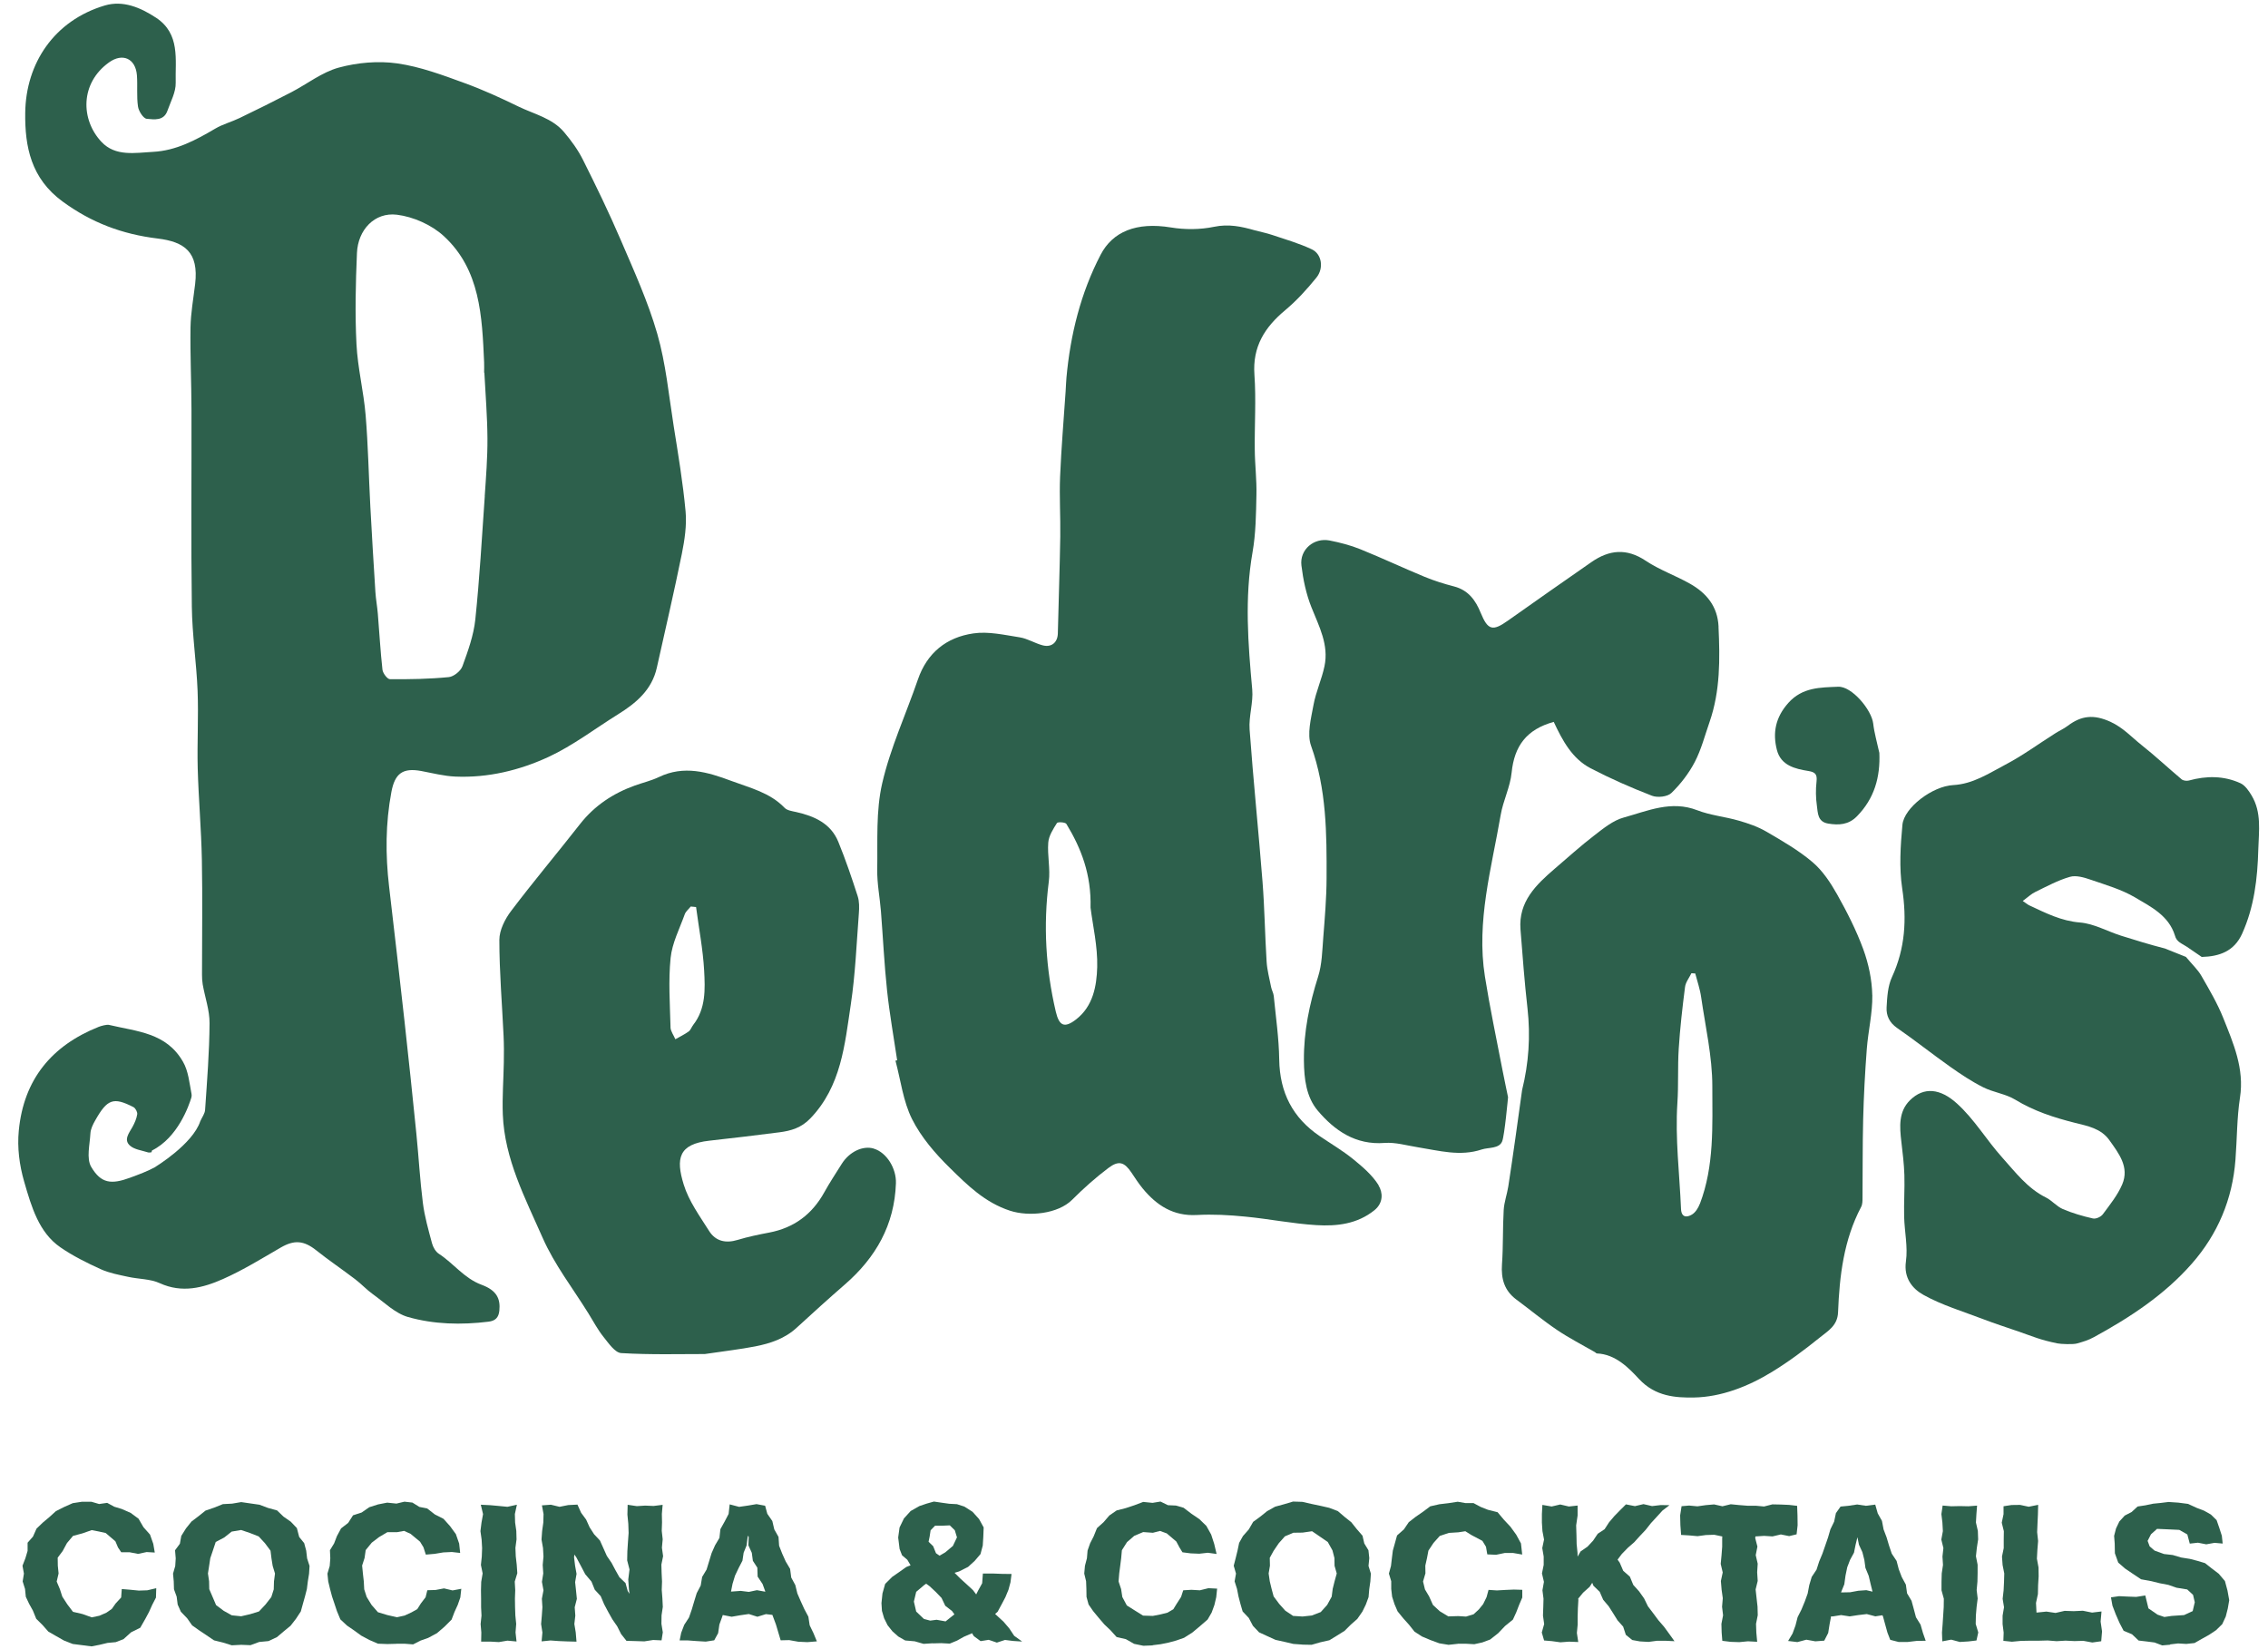
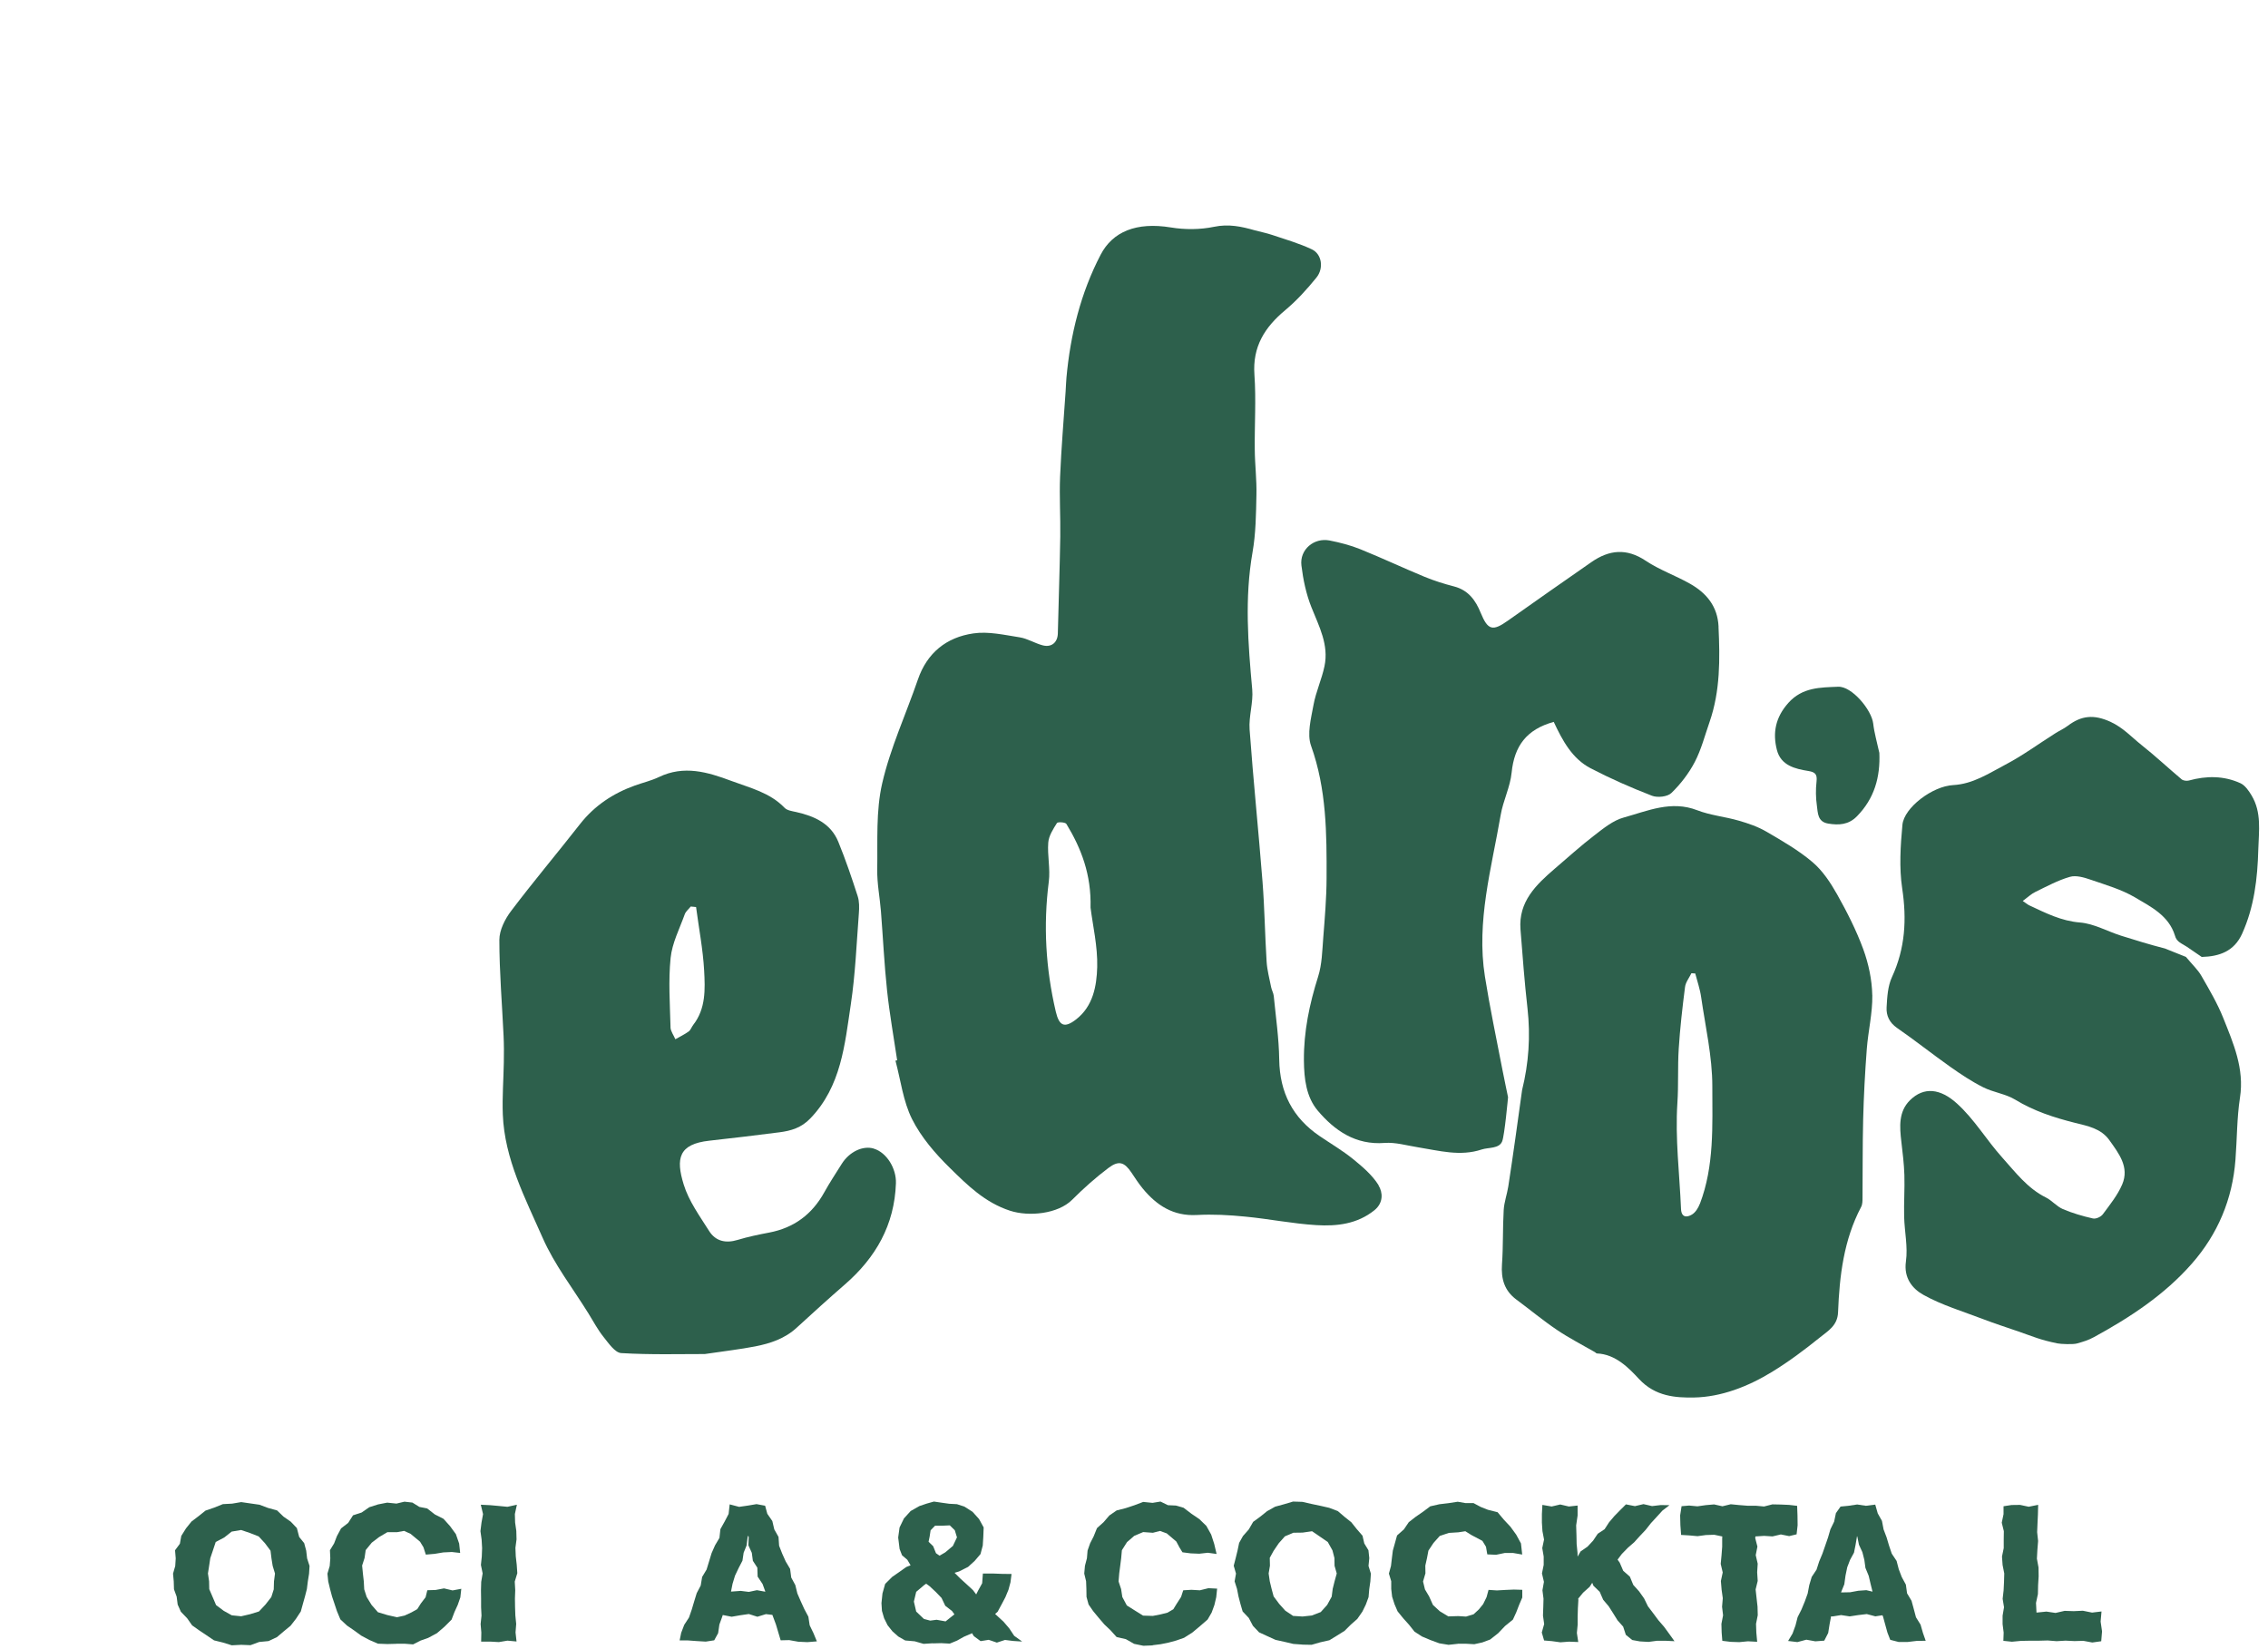
<svg xmlns="http://www.w3.org/2000/svg" width="132" height="96" viewBox="0 0 132 96" fill="none">
  <g clip-path="url(#clip0_292_7750)">
    <path d="M100.022 36.476C99.967 35.296 99.32 34.521 98.357 33.977C97.519 33.503 96.585 33.177 95.788 32.645C94.67 31.897 93.656 32.001 92.617 32.724C90.997 33.856 89.373 34.981 87.763 36.127C86.877 36.757 86.597 36.694 86.178 35.673C85.877 34.933 85.454 34.351 84.623 34.136C84.045 33.987 83.471 33.807 82.917 33.579C81.664 33.06 80.435 32.482 79.178 31.973C78.607 31.741 77.997 31.585 77.392 31.464C76.478 31.281 75.633 31.99 75.744 32.915C75.844 33.742 76.02 34.583 76.329 35.355C76.772 36.466 77.347 37.535 77.087 38.778C76.928 39.543 76.585 40.273 76.446 41.042C76.305 41.824 76.059 42.724 76.305 43.413C77.208 45.933 77.219 48.526 77.208 51.129C77.204 52.285 77.104 53.444 77.014 54.597C76.955 55.352 76.942 56.137 76.716 56.85C76.211 58.45 75.875 60.045 75.889 61.738C75.899 62.814 76.028 63.856 76.689 64.645C77.675 65.812 78.894 66.663 80.587 66.532C81.217 66.484 81.868 66.681 82.505 66.781C83.744 66.979 84.98 67.332 86.237 66.913C86.621 66.785 87.255 66.878 87.428 66.439C87.57 66.082 87.77 63.87 87.77 63.87C87.753 63.783 87.525 62.704 87.438 62.25C87.092 60.45 86.711 58.654 86.424 56.843C85.915 53.638 86.808 50.55 87.341 47.442C87.483 46.608 87.895 45.812 87.978 44.978C88.134 43.43 88.84 42.461 90.429 42.022C90.938 43.108 91.499 44.161 92.576 44.722C93.732 45.324 94.93 45.85 96.145 46.321C96.467 46.445 97.049 46.383 97.277 46.161C97.814 45.642 98.291 45.019 98.637 44.358C99.018 43.628 99.226 42.807 99.5 42.022C100.126 40.218 100.105 38.356 100.019 36.48L100.022 36.476Z" fill="#2D604C" />
    <path d="M80.234 68.99C79.867 68.401 79.299 67.917 78.749 67.47C78.143 66.979 77.464 66.581 76.817 66.141C75.235 65.071 74.48 63.597 74.452 61.676C74.435 60.444 74.255 59.211 74.134 57.979C74.117 57.806 74.016 57.64 73.982 57.467C73.885 56.971 73.749 56.477 73.718 55.975C73.621 54.427 73.601 52.873 73.48 51.326C73.248 48.37 72.943 45.421 72.728 42.465C72.673 41.693 72.95 40.897 72.881 40.132C72.638 37.466 72.431 34.818 72.898 32.153C73.092 31.056 73.102 29.92 73.126 28.799C73.147 27.927 73.036 27.051 73.029 26.175C73.012 24.721 73.112 23.264 73.009 21.817C72.891 20.176 73.611 19.048 74.802 18.055C75.47 17.497 76.066 16.84 76.616 16.161C77.063 15.611 76.928 14.784 76.35 14.514C75.615 14.167 74.823 13.939 74.051 13.679C73.715 13.565 73.365 13.499 73.026 13.406C72.251 13.184 71.506 13.025 70.661 13.202C69.852 13.371 68.965 13.375 68.145 13.24C66.137 12.911 64.756 13.485 64.056 14.832C62.9 17.054 62.297 19.477 62.069 21.98C62.045 22.25 62.038 22.52 62.02 22.786C61.91 24.434 61.768 26.085 61.699 27.736C61.65 28.899 61.726 30.069 61.709 31.232C61.678 33.115 61.612 34.995 61.567 36.878C61.553 37.394 61.2 37.705 60.677 37.563C60.224 37.442 59.801 37.172 59.344 37.099C58.455 36.961 57.523 36.743 56.655 36.871C55.093 37.096 53.958 37.992 53.421 39.56C52.729 41.575 51.818 43.538 51.344 45.601C50.973 47.214 51.084 48.945 51.056 50.623C51.043 51.426 51.206 52.233 51.271 53.043C51.392 54.583 51.465 56.127 51.628 57.66C51.773 59.021 52.016 60.367 52.216 61.721L52.116 61.741C52.424 62.884 52.563 64.109 53.082 65.144C53.611 66.196 54.428 67.148 55.28 67.982C56.301 68.986 57.319 70 58.787 70.478C59.885 70.835 61.57 70.665 62.395 69.845C63.059 69.18 63.769 68.547 64.52 67.982C65.119 67.532 65.444 67.654 65.85 68.256C66.061 68.571 66.268 68.893 66.507 69.183C67.321 70.17 68.287 70.8 69.654 70.727C70.592 70.675 71.544 70.727 72.482 70.821C73.864 70.953 75.231 71.233 76.612 71.316C77.803 71.388 78.991 71.257 79.995 70.447C80.531 70.011 80.48 69.402 80.23 69L80.234 68.99ZM63.859 56.293C63.828 57.401 63.617 58.581 62.623 59.346C61.937 59.876 61.64 59.706 61.446 58.879C60.861 56.38 60.715 53.87 61.041 51.322C61.138 50.578 60.951 49.799 61.01 49.045C61.041 48.65 61.297 48.259 61.515 47.91C61.563 47.833 62.007 47.861 62.065 47.962C62.934 49.391 63.52 50.914 63.471 52.832C63.596 53.853 63.89 55.078 63.859 56.297V56.293Z" fill="#2D604C" />
    <path d="M131.041 46.297C130.878 46.027 130.664 45.715 130.394 45.591C129.428 45.151 128.413 45.154 127.395 45.435C127.267 45.469 127.067 45.445 126.973 45.365C126.191 44.708 125.443 44.005 124.643 43.372C124.058 42.908 123.577 42.361 122.833 42.018C121.856 41.572 121.136 41.655 120.35 42.247C120.119 42.423 119.845 42.541 119.599 42.7C118.637 43.309 117.709 43.992 116.705 44.517C115.749 45.019 114.832 45.639 113.676 45.701C112.468 45.764 110.816 47.017 110.723 48.014C110.609 49.239 110.529 50.502 110.709 51.711C110.982 53.517 110.886 55.206 110.114 56.878C109.871 57.404 109.833 58.048 109.802 58.647C109.778 59.118 109.965 59.53 110.411 59.838C111.464 60.565 112.464 61.364 113.51 62.102C114.122 62.534 114.756 62.957 115.424 63.292C116.016 63.59 116.726 63.673 117.287 64.012C118.381 64.68 119.554 65.058 120.78 65.366C121.5 65.546 122.279 65.684 122.767 66.37C123.317 67.145 123.944 67.934 123.515 68.945C123.248 69.575 122.795 70.132 122.383 70.689C122.272 70.838 121.978 70.97 121.808 70.928C121.213 70.793 120.617 70.62 120.06 70.382C119.703 70.229 119.43 69.886 119.08 69.71C118 69.177 117.29 68.225 116.525 67.373C115.615 66.363 114.919 65.161 113.894 64.234C112.932 63.362 111.973 63.247 111.162 64.047C110.487 64.715 110.56 65.598 110.661 66.463C110.737 67.107 110.816 67.751 110.837 68.398C110.861 69.205 110.803 70.014 110.823 70.825C110.844 71.697 111.048 72.583 110.927 73.431C110.789 74.407 111.318 75.027 111.945 75.376C113.029 75.979 114.244 76.338 115.41 76.785C116.092 77.045 116.788 77.27 117.48 77.509C118.322 77.799 118.737 77.997 119.748 78.201C119.928 78.239 120.666 78.274 120.901 78.201C121.289 78.087 121.52 78.024 121.874 77.834C123.975 76.685 125.973 75.376 127.565 73.562C129.078 71.839 129.933 69.807 130.106 67.512C130.2 66.307 130.186 65.085 130.369 63.895C130.632 62.202 129.985 60.738 129.397 59.26C129.054 58.405 128.579 57.598 128.119 56.799C127.915 56.446 127.6 56.155 127.222 55.702L126 55.213C125.145 54.995 124.297 54.736 123.452 54.469C122.653 54.217 121.874 53.767 121.064 53.701C119.963 53.614 119.056 53.144 118.111 52.704C118.014 52.659 117.934 52.586 117.726 52.448C118.031 52.223 118.225 52.032 118.457 51.922C119.118 51.6 119.772 51.243 120.472 51.042C120.828 50.938 121.296 51.077 121.676 51.208C122.552 51.51 123.47 51.773 124.256 52.236C125.18 52.783 126.222 53.292 126.582 54.455C126.682 54.85 127.001 54.922 127.278 55.113C127.717 55.418 128.143 55.705 128.143 55.705C129.168 55.677 130.027 55.383 130.494 54.352C131.2 52.787 131.39 51.139 131.435 49.447C131.467 48.367 131.636 47.286 131.044 46.304L131.041 46.297Z" fill="#2D604C" />
    <path d="M50.859 66.861C50.222 66.67 49.437 67.041 48.99 67.751C48.644 68.301 48.284 68.848 47.969 69.415C47.259 70.693 46.207 71.475 44.77 71.749C44.154 71.866 43.534 71.994 42.931 72.177C42.236 72.389 41.647 72.254 41.27 71.655C40.723 70.786 40.086 69.914 39.792 68.951C39.324 67.435 39.497 66.598 41.284 66.401C42.648 66.248 44.008 66.089 45.369 65.912C46.04 65.826 46.639 65.649 47.158 65.109C48.962 63.237 49.166 60.807 49.52 58.453C49.783 56.705 49.852 54.929 49.987 53.164C50.011 52.831 50.018 52.475 49.918 52.167C49.575 51.104 49.215 50.042 48.792 49.007C48.353 47.93 47.397 47.508 46.338 47.269C46.103 47.217 45.812 47.179 45.663 47.023C44.808 46.134 43.658 45.867 42.568 45.459C41.183 44.94 39.805 44.531 38.348 45.234C37.905 45.445 37.417 45.559 36.953 45.725C35.682 46.182 34.602 46.895 33.757 47.972C32.431 49.668 31.043 51.315 29.745 53.032C29.388 53.503 29.063 54.147 29.063 54.715C29.063 56.577 29.222 58.439 29.309 60.301C29.333 60.814 29.333 61.33 29.323 61.845C29.305 62.856 29.226 63.867 29.264 64.871C29.364 67.474 30.572 69.755 31.583 72.056C32.269 73.618 33.349 75.005 34.256 76.47C34.54 76.927 34.792 77.408 35.125 77.823C35.419 78.19 35.793 78.744 36.157 78.765C37.884 78.869 39.618 78.817 41.02 78.82C42.215 78.644 43.087 78.543 43.946 78.377C44.832 78.204 45.68 77.924 46.369 77.287C47.294 76.439 48.225 75.594 49.173 74.77C50.97 73.209 52.061 71.305 52.144 68.879C52.175 68.027 51.611 67.089 50.856 66.864L50.859 66.861ZM39.026 59.8C38.992 58.456 38.895 57.099 39.03 55.767C39.117 54.898 39.553 54.06 39.854 53.219C39.916 53.05 40.086 52.918 40.203 52.769C40.307 52.78 40.411 52.79 40.512 52.8C40.674 54.033 40.913 55.258 40.982 56.494C41.041 57.581 41.086 58.713 40.346 59.661C40.249 59.785 40.2 59.959 40.079 60.045C39.837 60.218 39.566 60.35 39.307 60.495C39.21 60.263 39.03 60.032 39.023 59.796L39.026 59.8Z" fill="#2D604C" />
    <path d="M109.376 43.811C109.255 43.247 109.089 42.69 109.023 42.122C108.93 41.316 107.774 39.938 106.981 39.976C105.956 40.021 104.904 39.997 104.08 40.921C103.332 41.762 103.162 42.659 103.418 43.659C103.65 44.559 104.471 44.756 105.253 44.881C105.665 44.947 105.769 45.089 105.724 45.497C105.672 45.961 105.679 46.442 105.745 46.902C105.804 47.321 105.779 47.837 106.399 47.941C107.022 48.045 107.587 48.014 108.071 47.522C109.089 46.487 109.442 45.241 109.38 43.811H109.376Z" fill="#2D604C" />
    <path d="M108.968 57.924C108.95 57.031 108.753 56.103 108.445 55.258C108.04 54.154 107.5 53.091 106.922 52.063C106.537 51.381 106.08 50.686 105.492 50.187C104.682 49.498 103.737 48.955 102.812 48.415C102.317 48.124 101.75 47.93 101.196 47.771C100.399 47.539 99.548 47.463 98.779 47.165C97.263 46.577 95.892 47.207 94.507 47.588C93.884 47.757 93.32 48.221 92.79 48.63C91.997 49.239 91.253 49.914 90.491 50.565C89.401 51.503 88.369 52.486 88.494 54.102C88.615 55.636 88.729 57.172 88.902 58.702C89.082 60.312 88.975 61.891 88.587 63.455L88.196 66.262C88.054 67.238 87.929 68.152 87.784 69.066C87.712 69.523 87.545 69.973 87.517 70.43C87.455 71.482 87.493 72.541 87.417 73.594C87.358 74.442 87.555 75.13 88.255 75.65C89.044 76.234 89.802 76.865 90.616 77.415C91.322 77.893 92.091 78.284 92.832 78.713C92.87 78.734 92.904 78.786 92.942 78.786C94.033 78.827 94.815 79.651 95.4 80.281C96.352 81.302 97.547 81.365 98.575 81.351C100.171 81.326 101.746 80.71 103.141 79.855C104.114 79.26 105.035 78.568 105.925 77.851C106.385 77.477 106.946 77.173 106.977 76.39C107.06 74.272 107.306 72.178 108.32 70.257C108.4 70.108 108.4 69.907 108.4 69.731C108.414 68.208 108.4 66.681 108.438 65.158C108.473 63.794 108.545 62.43 108.649 61.066C108.729 60.018 108.988 58.972 108.971 57.927L108.968 57.924ZM98.931 70.077C98.842 70.312 98.682 70.575 98.474 70.7C98.173 70.883 97.858 70.876 97.837 70.371C97.751 68.315 97.491 66.269 97.626 64.206C97.696 63.161 97.637 62.105 97.703 61.059C97.779 59.855 97.917 58.654 98.07 57.46C98.104 57.179 98.312 56.923 98.443 56.653C98.516 56.657 98.592 56.664 98.665 56.667C98.783 57.124 98.942 57.574 99.008 58.041C99.257 59.769 99.659 61.503 99.659 63.233C99.659 65.522 99.78 67.865 98.935 70.077H98.931Z" fill="#2D604C" />
-     <path d="M9.056 67.924C8.589 68.183 8.073 68.37 7.568 68.557C6.477 68.959 5.878 68.896 5.307 67.924C5.02 67.432 5.227 66.632 5.262 65.978C5.276 65.722 5.407 65.456 5.539 65.224C6.242 63.977 6.595 63.846 7.765 64.445C7.886 64.507 8.007 64.736 7.986 64.864C7.948 65.12 7.834 65.376 7.706 65.608C7.509 65.961 7.183 66.349 7.564 66.688C7.824 66.92 8.256 66.965 8.616 67.083C8.675 67.103 8.751 67.079 8.817 67.076C8.828 67.041 8.838 67.007 8.845 66.972C10.351 66.224 10.995 64.362 11.137 63.891C11.158 63.822 11.161 63.749 11.147 63.68C11.023 63.04 10.964 62.344 10.649 61.804C9.676 60.111 7.993 60.053 6.345 59.661C6.214 59.63 5.888 59.717 5.743 59.775C2.998 60.869 1.378 62.849 1.094 65.812C0.997 66.809 1.128 67.816 1.405 68.779C1.838 70.281 2.271 71.749 3.514 72.607C4.244 73.112 5.058 73.514 5.868 73.884C6.363 74.109 6.924 74.21 7.46 74.327C8.069 74.462 8.745 74.442 9.295 74.694C10.597 75.29 11.819 74.968 12.982 74.452C14.145 73.936 15.236 73.261 16.34 72.621C17.129 72.164 17.683 72.209 18.407 72.784C19.141 73.369 19.923 73.895 20.671 74.466C21.027 74.736 21.336 75.075 21.699 75.335C22.364 75.809 22.994 76.449 23.742 76.664C25.258 77.096 26.847 77.131 28.429 76.937C28.831 76.889 29.021 76.698 29.063 76.293C29.132 75.605 28.914 75.113 28.027 74.788C27.01 74.41 26.4 73.542 25.542 72.984C25.355 72.863 25.206 72.604 25.144 72.375C24.936 71.596 24.711 70.817 24.611 70.021C24.441 68.685 24.368 67.335 24.233 65.992C24.015 63.825 23.787 61.655 23.548 59.492C23.257 56.857 22.952 54.227 22.644 51.593C22.43 49.755 22.436 47.927 22.779 46.103C22.983 45.016 23.444 44.684 24.517 44.881C25.178 45.005 25.84 45.178 26.508 45.206C28.401 45.286 30.233 44.843 31.919 44.064C33.345 43.403 34.623 42.42 35.969 41.582C37.022 40.928 37.939 40.159 38.227 38.872C38.718 36.663 39.234 34.459 39.684 32.24C39.846 31.433 39.975 30.582 39.902 29.772C39.749 28.1 39.469 26.438 39.206 24.78C38.922 22.991 38.753 21.163 38.254 19.429C37.714 17.553 36.894 15.756 36.121 13.953C35.446 12.378 34.695 10.831 33.926 9.297C33.639 8.723 33.248 8.186 32.833 7.695C32.147 6.878 31.091 6.646 30.177 6.203C29.16 5.708 28.128 5.233 27.065 4.846C25.777 4.375 24.458 3.88 23.115 3.69C22.011 3.534 20.799 3.641 19.719 3.935C18.739 4.202 17.874 4.891 16.949 5.372C15.956 5.888 14.952 6.386 13.944 6.871C13.48 7.096 12.968 7.227 12.528 7.487C11.396 8.155 10.247 8.771 8.904 8.84C7.862 8.896 6.719 9.124 5.906 8.259C4.687 6.961 4.659 4.842 6.342 3.634C7.138 3.063 7.893 3.406 7.969 4.382C8.014 4.988 7.945 5.604 8.031 6.199C8.069 6.469 8.343 6.898 8.54 6.916C8.963 6.954 9.53 7.051 9.742 6.455C9.932 5.915 10.24 5.361 10.226 4.818C10.192 3.475 10.503 1.973 9.087 1.035C8.173 0.432 7.156 0.007 6.103 0.318C3.154 1.194 1.502 3.686 1.468 6.57C1.443 8.543 1.807 10.387 3.638 11.727C5.328 12.966 7.114 13.634 9.17 13.884C10.739 14.074 11.576 14.673 11.358 16.528C11.258 17.373 11.102 18.217 11.088 19.062C11.064 20.654 11.14 22.25 11.144 23.846C11.154 27.667 11.113 31.488 11.165 35.31C11.185 36.947 11.434 38.578 11.5 40.215C11.559 41.717 11.469 43.226 11.507 44.728C11.556 46.501 11.715 48.273 11.749 50.049C11.791 52.278 11.757 54.507 11.757 56.736C11.757 56.927 11.767 57.117 11.798 57.304C11.93 58.059 12.203 58.813 12.196 59.564C12.186 61.246 12.051 62.925 11.937 64.604C11.923 64.829 11.753 65.047 11.656 65.269C11.213 66.608 9.049 67.92 9.049 67.92L9.056 67.924ZM28.215 28.882C28.048 31.277 27.913 33.676 27.664 36.061C27.567 36.985 27.238 37.896 26.916 38.778C26.816 39.059 26.414 39.384 26.124 39.415C24.988 39.526 23.839 39.547 22.696 39.536C22.544 39.536 22.284 39.19 22.26 38.986C22.139 37.903 22.08 36.812 21.99 35.725C21.955 35.3 21.876 34.881 21.848 34.455C21.741 32.797 21.644 31.142 21.554 29.484C21.46 27.712 21.426 25.936 21.28 24.168C21.166 22.783 20.816 21.416 20.747 20.031C20.657 18.269 20.699 16.497 20.775 14.732C20.83 13.382 21.799 12.34 23.101 12.499C24.057 12.617 25.123 13.091 25.832 13.745C27.958 15.704 28.055 18.418 28.176 21.08C28.187 21.281 28.176 21.485 28.176 21.689C28.18 21.689 28.187 21.689 28.19 21.689C28.256 22.966 28.363 24.247 28.37 25.524C28.377 26.646 28.287 27.767 28.211 28.886L28.215 28.882Z" fill="#2D604C" />
-     <path d="M5.321 95.837L4.777 95.767L4.234 95.698L3.725 95.498L3.254 95.231L2.811 94.975L2.472 94.591L2.108 94.231L1.914 93.753L1.696 93.362L1.502 92.95L1.457 92.496L1.319 92.057L1.392 91.6L1.309 91.143L1.478 90.707L1.606 90.278V89.803L1.918 89.45L2.126 88.983L2.493 88.63L2.877 88.308L3.254 87.965L3.735 87.723L4.234 87.501L4.774 87.418H5.318L5.768 87.55L6.238 87.484L6.654 87.709L7.09 87.841L7.606 88.069L8.063 88.405L8.35 88.9L8.731 89.329L8.921 89.869L9.008 90.375L8.534 90.347L8.035 90.454L7.537 90.357H7.055L6.868 90.08L6.716 89.721L6.152 89.239L5.747 89.149L5.338 89.07L4.795 89.26L4.251 89.405L3.898 89.824L3.645 90.291L3.358 90.672L3.365 91.14L3.41 91.593L3.299 92.064L3.486 92.507L3.625 92.939L3.915 93.386L4.248 93.826L4.798 93.954L5.342 94.148L5.785 94.054L6.19 93.878L6.508 93.656L6.73 93.341L7.052 92.991L7.087 92.5L7.585 92.541L8.08 92.59L8.575 92.573L9.094 92.451L9.077 92.998L8.859 93.421L8.672 93.836L8.457 94.238L8.163 94.753L7.627 95.02L7.187 95.418L6.737 95.591L6.256 95.636L5.792 95.747L5.314 95.84L5.321 95.837Z" fill="#2D604C" />
    <path d="M14.031 95.747L13.491 95.775L12.975 95.615L12.456 95.487L12.013 95.186L11.598 94.909L11.182 94.615L10.891 94.2L10.528 93.823L10.341 93.404L10.282 92.943L10.126 92.514L10.112 92.057L10.071 91.603L10.199 91.157L10.227 90.714L10.188 90.243L10.469 89.863L10.552 89.406L10.825 88.969L11.147 88.568L11.559 88.256L11.961 87.934L12.473 87.758L12.972 87.557L13.508 87.529L14.038 87.439L14.571 87.516L15.101 87.592L15.6 87.779L16.126 87.924L16.5 88.284L16.922 88.578L17.279 88.952L17.413 89.468L17.704 89.828L17.822 90.267L17.874 90.717L18.016 91.154L17.988 91.607L17.916 92.057L17.86 92.504L17.749 92.936L17.628 93.366L17.507 93.805L17.227 94.231L16.912 94.636L16.517 94.961L16.122 95.297L15.631 95.529L15.087 95.581L14.578 95.768L14.038 95.747H14.031ZM14.035 94.085L14.557 93.964L15.073 93.805L15.447 93.407L15.79 92.967L15.932 92.521L15.946 92.054L16.005 91.597L15.87 91.154L15.8 90.717L15.745 90.267L15.419 89.831L15.056 89.437L14.561 89.243L14.035 89.063L13.484 89.156L13.052 89.499L12.556 89.759L12.38 90.288L12.238 90.707L12.172 91.147L12.103 91.593L12.169 92.047L12.179 92.507L12.359 92.926L12.577 93.435L13.02 93.767L13.491 94.03L14.035 94.085Z" fill="#2D604C" />
    <path d="M23.081 95.688L22.544 95.702L21.997 95.681L21.495 95.463L21.021 95.21L20.613 94.912L20.19 94.622L19.809 94.265L19.609 93.784L19.467 93.355L19.325 92.933L19.21 92.5L19.103 92.057L19.058 91.603L19.19 91.157L19.224 90.71L19.203 90.24L19.446 89.842L19.609 89.419L19.851 88.969L20.263 88.651L20.547 88.208L21.049 88.045L21.492 87.737L22.004 87.574L22.534 87.471L23.074 87.526L23.538 87.415L24.002 87.467L24.41 87.72L24.864 87.81L25.307 88.156L25.812 88.412L26.19 88.834L26.532 89.302L26.723 89.852L26.782 90.399L26.297 90.344L25.799 90.368L25.3 90.451L24.784 90.496L24.646 90.07L24.448 89.745L23.898 89.288L23.52 89.115L23.105 89.191H22.544L22.063 89.475L21.637 89.8L21.284 90.233L21.218 90.693L21.076 91.133L21.121 91.593L21.173 92.053L21.198 92.517L21.34 92.96L21.627 93.427L21.997 93.85L22.548 94.016L23.105 94.141L23.548 94.044L23.946 93.86L24.286 93.67L24.493 93.341L24.77 92.978L24.871 92.569L25.348 92.555L25.843 92.462L26.339 92.58L26.848 92.486L26.792 92.988L26.64 93.424L26.449 93.843L26.283 94.279L25.868 94.694L25.428 95.072L24.919 95.345L24.476 95.501L24.043 95.722L23.555 95.684H23.084L23.081 95.688Z" fill="#2D604C" />
    <path d="M28.003 95.563L28.014 95.03L27.972 94.539L28.024 94.047L28 93.556V93.064L27.993 92.573L28.007 92.081L28.09 91.59L27.99 91.098L28.041 90.607L28.059 90.115L28.031 89.62L27.962 89.129L28.024 88.633L28.114 88.138L27.983 87.592L28.533 87.619L29.032 87.664L29.534 87.713L30.084 87.592L29.966 88.135L29.98 88.627L30.05 89.118L30.063 89.609L29.998 90.101L30.018 90.593L30.074 91.084L30.108 91.576L29.959 92.067L29.987 92.559L29.97 93.05L29.977 93.545L29.994 94.037L30.043 94.532L30.005 95.027L30.063 95.553L29.534 95.504L29.035 95.588L28.537 95.56H27.997L28.003 95.563Z" fill="#2D604C" />
-     <path d="M31.521 95.556L31.569 95.03L31.493 94.538L31.535 94.047L31.569 93.556L31.538 93.064L31.631 92.573L31.541 92.081L31.618 91.589L31.586 91.098L31.631 90.606L31.604 90.115L31.517 89.62L31.552 89.128L31.621 88.633L31.635 88.138L31.541 87.629L32.061 87.591L32.566 87.713L33.072 87.612L33.608 87.585L33.823 88.062L34.114 88.457L34.315 88.903L34.578 89.312L34.917 89.675L35.118 90.122L35.319 90.572L35.595 90.977L35.824 91.409L36.052 91.814L36.406 92.15L36.534 92.618L36.814 93.029L37.011 93.49L37.281 93.909L37.416 93.999L37.465 94.134L37.056 94.203L36.655 94.092L36.641 93.915L36.686 93.694L36.693 93.116L36.606 92.538L36.565 91.95L36.638 91.361L36.502 90.831L36.513 90.298L36.548 89.765L36.586 89.236L36.568 88.703L36.516 88.169L36.53 87.595L37.063 87.674L37.551 87.643L38.039 87.664L38.566 87.598L38.521 88.128L38.531 88.62L38.514 89.111L38.569 89.603L38.524 90.094L38.593 90.586L38.493 91.077L38.507 91.569L38.531 92.06L38.514 92.552L38.552 93.043L38.576 93.538L38.503 94.03L38.496 94.525L38.576 95.02L38.503 95.487L38.015 95.466L37.499 95.546L36.98 95.529L36.461 95.515L36.149 95.12L35.924 94.674L35.64 94.262L35.395 93.826L35.159 93.382L34.962 92.915L34.616 92.538L34.425 92.067L34.062 91.638L33.802 91.143L33.539 90.648L33.217 90.194L32.971 89.696L32.743 89.27L33.079 89.153L33.48 89.139L33.39 89.689L33.463 90.167L33.411 90.655L33.47 91.139L33.556 91.617L33.473 92.098L33.525 92.583L33.574 93.071L33.449 93.559L33.484 94.047L33.428 94.535L33.508 95.023L33.553 95.563L33.016 95.549L32.528 95.529L32.04 95.494L31.521 95.546V95.556Z" fill="#2D604C" />
    <path d="M39.556 95.487L39.646 95.047L39.823 94.584L40.1 94.158L40.262 93.69L40.404 93.213L40.55 92.739L40.782 92.296L40.865 91.797L41.124 91.365L41.27 90.887L41.415 90.412L41.616 89.956L41.872 89.523L41.928 89.014L42.173 88.575L42.406 88.128L42.468 87.571L43.018 87.716L43.523 87.643L44.032 87.557L44.531 87.65L44.659 88.121L44.95 88.54L45.064 89.028L45.31 89.464L45.345 89.98L45.525 90.44L45.729 90.894L45.985 91.326L46.051 91.832L46.289 92.271L46.407 92.756L46.605 93.213L46.812 93.666L47.048 94.109L47.124 94.611L47.342 95.061L47.543 95.546L46.992 95.591L46.463 95.567L45.933 95.473L45.435 95.484L45.303 95.041L45.161 94.563L44.988 94.099L44.815 93.632L44.583 93.185L44.552 92.673L44.382 92.206L44.095 91.776L44.078 91.257L43.818 90.856L43.756 90.392L43.558 89.956L43.575 89.464L43.378 89.028L43.281 88.561L43.724 88.599L43.638 89.038L43.51 89.502L43.454 89.959L43.281 90.385L43.212 90.849L42.994 91.268L42.779 91.721L42.634 92.199L42.537 92.69L42.437 93.182L42.18 93.621L42.038 94.099L41.869 94.566L41.796 95.068L41.568 95.484L41.076 95.56L40.553 95.529L40.031 95.491H39.556V95.487ZM41.633 93.992L41.588 93.563L41.626 93.092L41.748 92.673H42.17L42.641 92.642L43.112 92.607L43.583 92.666L44.053 92.566L44.524 92.652L44.998 92.618L45.497 92.593L45.518 93.092L45.466 93.569L45.614 94.075L45.078 94.019L44.579 93.96L44.081 94.113L43.583 93.954L43.084 94.026L42.585 94.113L42.087 94.016L41.63 93.988L41.633 93.992Z" fill="#2D604C" />
    <path d="M54.293 95.656L53.753 95.691L53.237 95.542L52.684 95.494L52.285 95.266L51.943 94.964L51.659 94.608L51.458 94.203L51.33 93.77L51.302 93.32L51.361 92.756L51.517 92.202L51.922 91.797L52.375 91.482L52.749 91.216L53.178 91.046L53.646 90.942L53.947 91.257L54.272 91.544L54.494 91.922L54.127 92.039L53.795 92.264L53.324 92.662L53.189 93.23L53.324 93.812L53.774 94.241L54.138 94.338L54.511 94.289L55.034 94.383L55.463 94.04L55.958 93.656L56.218 94.068L56.543 94.397L56.834 94.736L56.554 95.082L56.097 95.279L55.702 95.501L55.277 95.677L54.778 95.65L54.297 95.663L54.293 95.656ZM53.462 91.593L53.071 91.243L52.808 90.797L52.5 90.534L52.358 90.17L52.275 89.502L52.355 88.917L52.611 88.388L53.002 87.958L53.507 87.671L53.926 87.529L54.355 87.408L54.802 87.474L55.245 87.536L55.696 87.56L56.125 87.699L56.602 88.003L56.983 88.426L57.25 88.914L57.229 89.468L57.198 89.966L57.066 90.465L56.727 90.862L56.343 91.212L55.82 91.475L55.273 91.641L54.965 91.34L54.608 91.077L54.442 90.7L55.017 90.364L55.46 89.99L55.696 89.492L55.571 89.08L55.28 88.793L54.84 88.813H54.421L54.162 89.08L54.106 89.447L54.044 89.748L54.31 90.004L54.477 90.416L54.903 90.71L55.252 91.077L55.522 91.52L55.882 91.88L56.26 92.223L56.633 92.569L56.942 92.981L57.367 93.279L57.651 93.711L58.029 94.054L58.406 94.4L58.738 94.788L59.026 95.221L59.49 95.556L58.963 95.522L58.493 95.463L58.018 95.618L57.544 95.456L57.073 95.532L56.678 95.241L56.419 94.822L56.118 94.442L55.692 94.175L55.408 93.777L55.017 93.476L54.799 93.019L54.463 92.669L54.106 92.337L53.701 92.039L53.462 91.6V91.593ZM56.73 92.981L56.931 92.583L57.163 92.164L57.205 91.596H57.769L58.316 91.617L58.873 91.624L58.811 92.109L58.693 92.545L58.514 92.977L58.295 93.393L58.063 93.822L57.707 94.137L57.392 93.736L56.997 93.396L56.724 92.981H56.73Z" fill="#2D604C" />
    <path d="M67.092 95.781L66.545 95.802L66.008 95.691L65.528 95.418L64.987 95.293L64.634 94.902L64.271 94.556L63.945 94.175L63.62 93.781L63.357 93.4L63.236 92.957L63.229 92.496L63.212 92.046L63.104 91.6L63.145 91.146L63.26 90.71L63.298 90.26L63.447 89.835L63.651 89.436L63.845 88.955L64.229 88.609L64.565 88.218L64.991 87.924L65.52 87.789L66.022 87.623L66.535 87.429L67.078 87.484L67.542 87.408L67.975 87.619L68.439 87.64L68.885 87.768L69.339 88.114L69.803 88.429L70.211 88.824L70.492 89.329L70.668 89.873L70.807 90.458L70.298 90.388L69.799 90.444L69.301 90.423L68.82 90.361L68.643 90.073L68.463 89.734L67.906 89.26L67.514 89.118L67.099 89.225L66.535 89.184L66.012 89.405L65.593 89.769L65.295 90.24L65.254 90.703L65.198 91.143L65.14 91.589L65.102 92.057L65.25 92.503L65.32 92.963L65.583 93.455L66.05 93.749L66.528 94.047L67.096 94.064L67.525 93.981L67.947 93.877L68.287 93.677L68.494 93.341L68.74 92.96L68.865 92.573L69.339 92.545L69.834 92.573L70.329 92.451L70.838 92.476L70.786 92.977L70.679 93.431L70.519 93.871L70.284 94.275L69.837 94.663L69.398 95.03L68.913 95.338L68.467 95.494L68.013 95.618L67.549 95.712L67.075 95.771L67.092 95.781Z" fill="#2D604C" />
    <path d="M75.803 95.733L75.273 95.695L74.757 95.573L74.238 95.459L73.753 95.238L73.279 95.02L72.922 94.642L72.68 94.182L72.323 93.805L72.195 93.365L72.081 92.929L71.995 92.49L71.856 92.053L71.936 91.6L71.804 91.143L71.918 90.7L72.026 90.26L72.119 89.814L72.341 89.416L72.68 89.031L72.936 88.588L73.348 88.287L73.743 87.969L74.214 87.706L74.733 87.564L75.256 87.408L75.799 87.425L76.329 87.546L76.845 87.654L77.361 87.772L77.862 87.962L78.25 88.294L78.645 88.609L78.96 89.004L79.299 89.395L79.403 89.845L79.645 90.243L79.694 90.7L79.649 91.157L79.787 91.603L79.756 92.06L79.691 92.51L79.652 92.971L79.493 93.403L79.292 93.815L78.998 94.237L78.614 94.577L78.257 94.933L77.831 95.2L77.374 95.48L76.852 95.598L76.336 95.746L75.799 95.736L75.803 95.733ZM75.806 94.099L76.35 94.04L76.869 93.84L77.243 93.424L77.506 92.943L77.565 92.486L77.675 92.046L77.8 91.593L77.672 91.146L77.665 90.693L77.551 90.25L77.278 89.762L76.82 89.447L76.364 89.135L75.81 89.215L75.276 89.222L74.781 89.433L74.425 89.835L74.124 90.278L73.902 90.682L73.912 91.143L73.836 91.593L73.902 92.05L74.009 92.493L74.127 92.929L74.449 93.362L74.802 93.756L75.259 94.064L75.81 94.099H75.806Z" fill="#2D604C" />
    <path d="M84.852 95.688L84.308 95.747L83.772 95.66L83.263 95.473L82.761 95.262L82.328 94.982L82.006 94.577L81.667 94.2L81.341 93.798L81.161 93.379L81.023 92.946L80.971 92.496V92.047L80.836 91.6L80.957 91.153L81.009 90.71L81.064 90.264L81.186 89.828L81.31 89.381L81.708 89.028L81.992 88.609L82.39 88.298L82.802 88.014L83.242 87.685L83.772 87.564L84.305 87.501L84.841 87.418L85.298 87.498H85.762L86.178 87.72L86.597 87.886L87.161 88.028L87.531 88.468L87.909 88.872L88.244 89.333L88.522 89.845L88.594 90.492L88.072 90.402H87.573L87.074 90.506L86.562 90.482L86.486 90.039L86.278 89.696L85.638 89.357L85.285 89.135L84.876 89.198L84.326 89.232L83.796 89.409L83.433 89.814L83.135 90.264L83.052 90.703L82.955 91.136L82.962 91.586L82.823 92.06L82.934 92.521L83.176 92.929L83.398 93.424L83.799 93.794L84.294 94.092L84.873 94.075L85.326 94.103L85.766 93.968L86.07 93.687L86.32 93.379L86.52 92.971L86.635 92.549L87.119 92.58L87.614 92.552L88.11 92.531L88.598 92.545V92.995L88.414 93.424L88.248 93.853L88.054 94.279L87.594 94.653L87.195 95.072L86.728 95.439L86.275 95.608L85.804 95.712L85.319 95.684H84.848L84.852 95.688Z" fill="#2D604C" />
    <path d="M89.862 95.473L89.733 95.03L89.872 94.538L89.803 94.047L89.82 93.556L89.834 93.064L89.772 92.573L89.858 92.081L89.744 91.589L89.844 91.098V90.606L89.761 90.115L89.865 89.62L89.772 89.128L89.74 88.633V88.138L89.768 87.602L90.308 87.695L90.807 87.578L91.309 87.695L91.818 87.64V88.221L91.734 88.796L91.752 89.371L91.762 89.883L91.814 90.399L91.821 90.914L91.838 91.43L91.797 92.171V92.652L91.863 93.133L91.835 93.614L91.821 94.096V94.577L91.776 95.058L91.856 95.584L91.316 95.563L90.817 95.601L90.318 95.532L89.865 95.494L89.862 95.473ZM91.084 93.742L90.983 93.324L91.122 92.839L91.052 92.354L91.07 91.87L91.084 91.392L91.361 91.015L91.748 90.731L91.994 90.309L92.396 90.032L92.721 89.682L92.991 89.281L93.389 89.017L93.649 88.616L93.954 88.256L94.282 87.92L94.632 87.571L95.155 87.674L95.653 87.557L96.152 87.671L96.654 87.612L97.166 87.619L96.758 87.931L96.425 88.297L96.089 88.661L95.781 89.052L95.442 89.412L95.11 89.779L94.736 90.105L94.39 90.461L94.089 90.863L93.722 91.202L93.362 91.551L93.181 91.593L92.801 91.932L92.52 92.368L92.139 92.711L91.814 93.106L91.412 93.428L91.087 93.739L91.084 93.742ZM94.992 95.463L94.625 95.165L94.469 94.688L94.144 94.324L93.888 93.912L93.628 93.504L93.306 93.123L93.105 92.662L92.738 92.306L92.551 91.842V91.43L92.472 91.008L92.555 90.627L92.988 90.551L93.459 90.52L93.96 90.53L94.269 90.963L94.473 91.437L94.861 91.78L95.058 92.258L95.397 92.635L95.688 93.047L95.913 93.507L96.218 93.909L96.519 94.314L96.851 94.698L97.149 95.106L97.457 95.536L96.938 95.511H96.443L95.948 95.577L95.449 95.549L94.989 95.466L94.992 95.463Z" fill="#2D604C" />
    <path d="M97.841 89.34L97.8 88.782L97.786 88.211L97.869 87.678L98.308 87.64L98.793 87.685L99.278 87.616L99.762 87.574L100.247 87.682L100.732 87.564L101.217 87.612L101.701 87.65H102.186L102.67 87.695L103.155 87.571L103.64 87.581L104.128 87.602L104.595 87.657L104.616 88.215L104.623 88.786L104.564 89.315L104.131 89.419L103.647 89.322L103.162 89.436L102.677 89.405L102.193 89.436L101.708 89.315L101.223 89.374L100.739 89.43L100.254 89.443L99.769 89.34L99.285 89.357L98.8 89.422L98.312 89.378L97.845 89.35L97.841 89.34ZM100.24 95.508L100.202 95.027L100.188 94.528L100.285 94.03L100.226 93.531L100.268 93.033L100.199 92.535L100.157 92.033L100.264 91.534L100.147 91.036L100.195 90.534L100.233 90.035V89.534L100.278 89.032L100.175 88.478L100.725 88.467L101.223 88.488L101.722 88.554L102.224 88.53L102.231 89.032L102.155 89.53L102.283 90.028L102.186 90.527L102.3 91.025L102.269 91.524L102.3 92.026L102.179 92.524L102.234 93.022L102.29 93.524L102.303 94.023L102.203 94.525L102.22 95.027L102.269 95.57L101.729 95.542L101.23 95.591L100.728 95.574L100.247 95.515L100.24 95.508Z" fill="#2D604C" />
-     <path d="M104.062 95.536L104.329 95.089L104.499 94.622L104.623 94.137L104.848 93.691L105.039 93.23L105.208 92.763L105.302 92.268L105.444 91.794L105.724 91.372L105.877 90.897L106.067 90.441L106.23 89.973L106.392 89.502L106.531 89.025L106.749 88.575L106.853 88.08L107.123 87.699L107.583 87.654L108.089 87.578L108.598 87.654L109.141 87.585L109.287 88.097L109.532 88.533L109.626 89.028L109.802 89.492L109.944 89.97L110.103 90.441L110.384 90.863L110.509 91.344L110.685 91.804L110.924 92.244L110.993 92.749L111.253 93.182L111.384 93.663L111.512 94.144L111.779 94.573L111.917 95.054L112.077 95.511L111.561 95.518L111.031 95.581H110.502L110.014 95.456L109.851 95.037L109.719 94.559L109.588 94.082L109.328 93.642L109.238 93.147L108.996 92.704L108.875 92.219L108.76 91.731L108.57 91.268L108.507 90.804L108.393 90.354L108.193 89.921L108.099 89.457L107.902 89.021L107.853 88.53L108.324 88.523L108.151 89.004L108.103 89.488L107.995 89.932L107.905 90.382L107.677 90.8L107.511 91.233L107.41 91.721L107.341 92.223L107.154 92.683L106.971 93.147L106.874 93.639L106.576 94.065L106.482 94.559L106.403 95.058L106.174 95.504L105.655 95.543L105.132 95.449L104.609 95.588L104.066 95.522L104.062 95.536ZM106.143 94.051L106.275 93.569L106.302 93.095L106.278 92.628L106.738 92.683L107.209 92.697L107.68 92.687L108.151 92.6L108.622 92.566L109.093 92.677L109.567 92.652H110.007L110.038 93.095L110.09 93.566L110.159 94.051L109.646 94.013L109.148 94.089L108.649 93.957L108.151 94.016L107.653 94.092L107.154 94.016L106.655 94.096L106.139 94.051H106.143Z" fill="#2D604C" />
-     <path d="M113.043 95.546L113.025 95.03L113.063 94.539L113.095 94.047L113.126 93.556L113.133 93.064L112.998 92.573V92.081L113.011 91.59L113.084 91.098L113.053 90.607L113.108 90.115L112.987 89.62L113.077 89.129L113.05 88.634L112.991 88.138L113.063 87.64L113.565 87.682L114.064 87.671L114.566 87.682L115.068 87.644L115.03 88.135L115.002 88.627L115.113 89.118L115.13 89.61L115.054 90.101L115.002 90.593L115.099 91.084V91.576L115.089 92.067L115.044 92.559L115.103 93.05L115.04 93.545L114.999 94.037L114.988 94.532L115.137 95.027L115.033 95.494L114.563 95.55L114.064 95.581L113.562 95.446L113.039 95.546H113.043Z" fill="#2D604C" />
+     <path d="M104.062 95.536L104.329 95.089L104.499 94.622L104.623 94.137L104.848 93.691L105.039 93.23L105.208 92.763L105.302 92.268L105.444 91.794L105.724 91.372L105.877 90.897L106.067 90.441L106.23 89.973L106.392 89.502L106.531 89.025L106.749 88.575L106.853 88.08L107.123 87.699L107.583 87.654L108.089 87.578L108.598 87.654L109.141 87.585L109.287 88.097L109.532 88.533L109.626 89.028L109.802 89.492L109.944 89.97L110.103 90.441L110.384 90.863L110.509 91.344L110.685 91.804L110.924 92.244L110.993 92.749L111.253 93.182L111.384 93.663L111.512 94.144L111.779 94.573L111.917 95.054L112.077 95.511L111.561 95.518L111.031 95.581H110.502L110.014 95.456L109.851 95.037L109.719 94.559L109.588 94.082L109.328 93.642L109.238 93.147L108.996 92.704L108.875 92.219L108.76 91.731L108.57 91.268L108.507 90.804L108.393 90.354L108.193 89.921L108.099 89.457L107.902 89.021L107.853 88.53L108.324 88.523L108.151 89.004L107.995 89.932L107.905 90.382L107.677 90.8L107.511 91.233L107.41 91.721L107.341 92.223L107.154 92.683L106.971 93.147L106.874 93.639L106.576 94.065L106.482 94.559L106.403 95.058L106.174 95.504L105.655 95.543L105.132 95.449L104.609 95.588L104.066 95.522L104.062 95.536ZM106.143 94.051L106.275 93.569L106.302 93.095L106.278 92.628L106.738 92.683L107.209 92.697L107.68 92.687L108.151 92.6L108.622 92.566L109.093 92.677L109.567 92.652H110.007L110.038 93.095L110.09 93.566L110.159 94.051L109.646 94.013L109.148 94.089L108.649 93.957L108.151 94.016L107.653 94.092L107.154 94.016L106.655 94.096L106.139 94.051H106.143Z" fill="#2D604C" />
    <path d="M116.598 95.501L116.615 95.034L116.553 94.542V94.05L116.636 93.559L116.556 93.068L116.612 92.576L116.636 92.085L116.65 91.593L116.553 91.101L116.518 90.61L116.619 90.118V89.623L116.626 89.132L116.504 88.637L116.608 88.142V87.681L117.072 87.609L117.57 87.602L118.072 87.709L118.623 87.598L118.609 88.163L118.585 88.678L118.564 89.191L118.62 89.703L118.578 90.219L118.55 90.731L118.644 91.247L118.651 91.763L118.62 92.275L118.609 92.791L118.498 93.306L118.526 93.871L119.104 93.812L119.634 93.891L120.164 93.77L120.693 93.787L121.226 93.763L121.76 93.871L122.31 93.805L122.258 94.393L122.341 94.965L122.293 95.539L121.773 95.612L121.254 95.515L120.735 95.529L120.216 95.504L119.696 95.535L119.177 95.494L118.658 95.508H118.138L117.619 95.518L117.096 95.567L116.598 95.515V95.501Z" fill="#2D604C" />
-     <path d="M126.312 95.74L125.844 95.781L125.398 95.612L124.944 95.553L124.47 95.498L124.086 95.134L123.598 94.93L123.355 94.466L123.141 93.975L122.947 93.469L122.86 92.984L123.335 92.915L123.833 92.939L124.332 92.957L124.858 92.874L125.041 93.625L125.574 93.992L125.969 94.127L126.391 94.065L127.115 94.016L127.617 93.784L127.738 93.269L127.638 92.839L127.299 92.524L126.679 92.424L126.201 92.258L125.706 92.164L125.218 92.043L124.612 91.932L124.1 91.59L123.681 91.306L123.283 90.96L123.089 90.42L123.078 89.852L123.044 89.405L123.155 88.973L123.348 88.568L123.66 88.225L124.065 88.014L124.411 87.695L124.868 87.626L125.308 87.533L125.758 87.488L126.211 87.432L126.779 87.47L127.344 87.543L127.859 87.779L128.278 87.938L128.676 88.163L129.009 88.488L129.168 88.948L129.313 89.398L129.362 89.852L128.888 89.811L128.406 89.897L127.925 89.803L127.447 89.856L127.305 89.322L126.835 89.056L126.17 89.025L125.543 88.997L125.19 89.312L124.993 89.696L125.114 90.018L125.401 90.264L125.948 90.461L126.457 90.52L126.949 90.665L127.454 90.745L127.894 90.859L128.334 90.991L128.694 91.275L129.13 91.607L129.493 92.033L129.642 92.587L129.743 93.151L129.66 93.632L129.542 94.099L129.338 94.542L128.981 94.892L128.572 95.165L128.143 95.404L127.724 95.643L127.247 95.695L126.769 95.667L126.301 95.722L126.312 95.74Z" fill="#2D604C" />
  </g>
  <defs>
    <clipPath id="clip0_292_7750">
      <rect width="130.588" height="96" fill="white" transform="translate(0.956)" />
    </clipPath>
  </defs>
</svg>